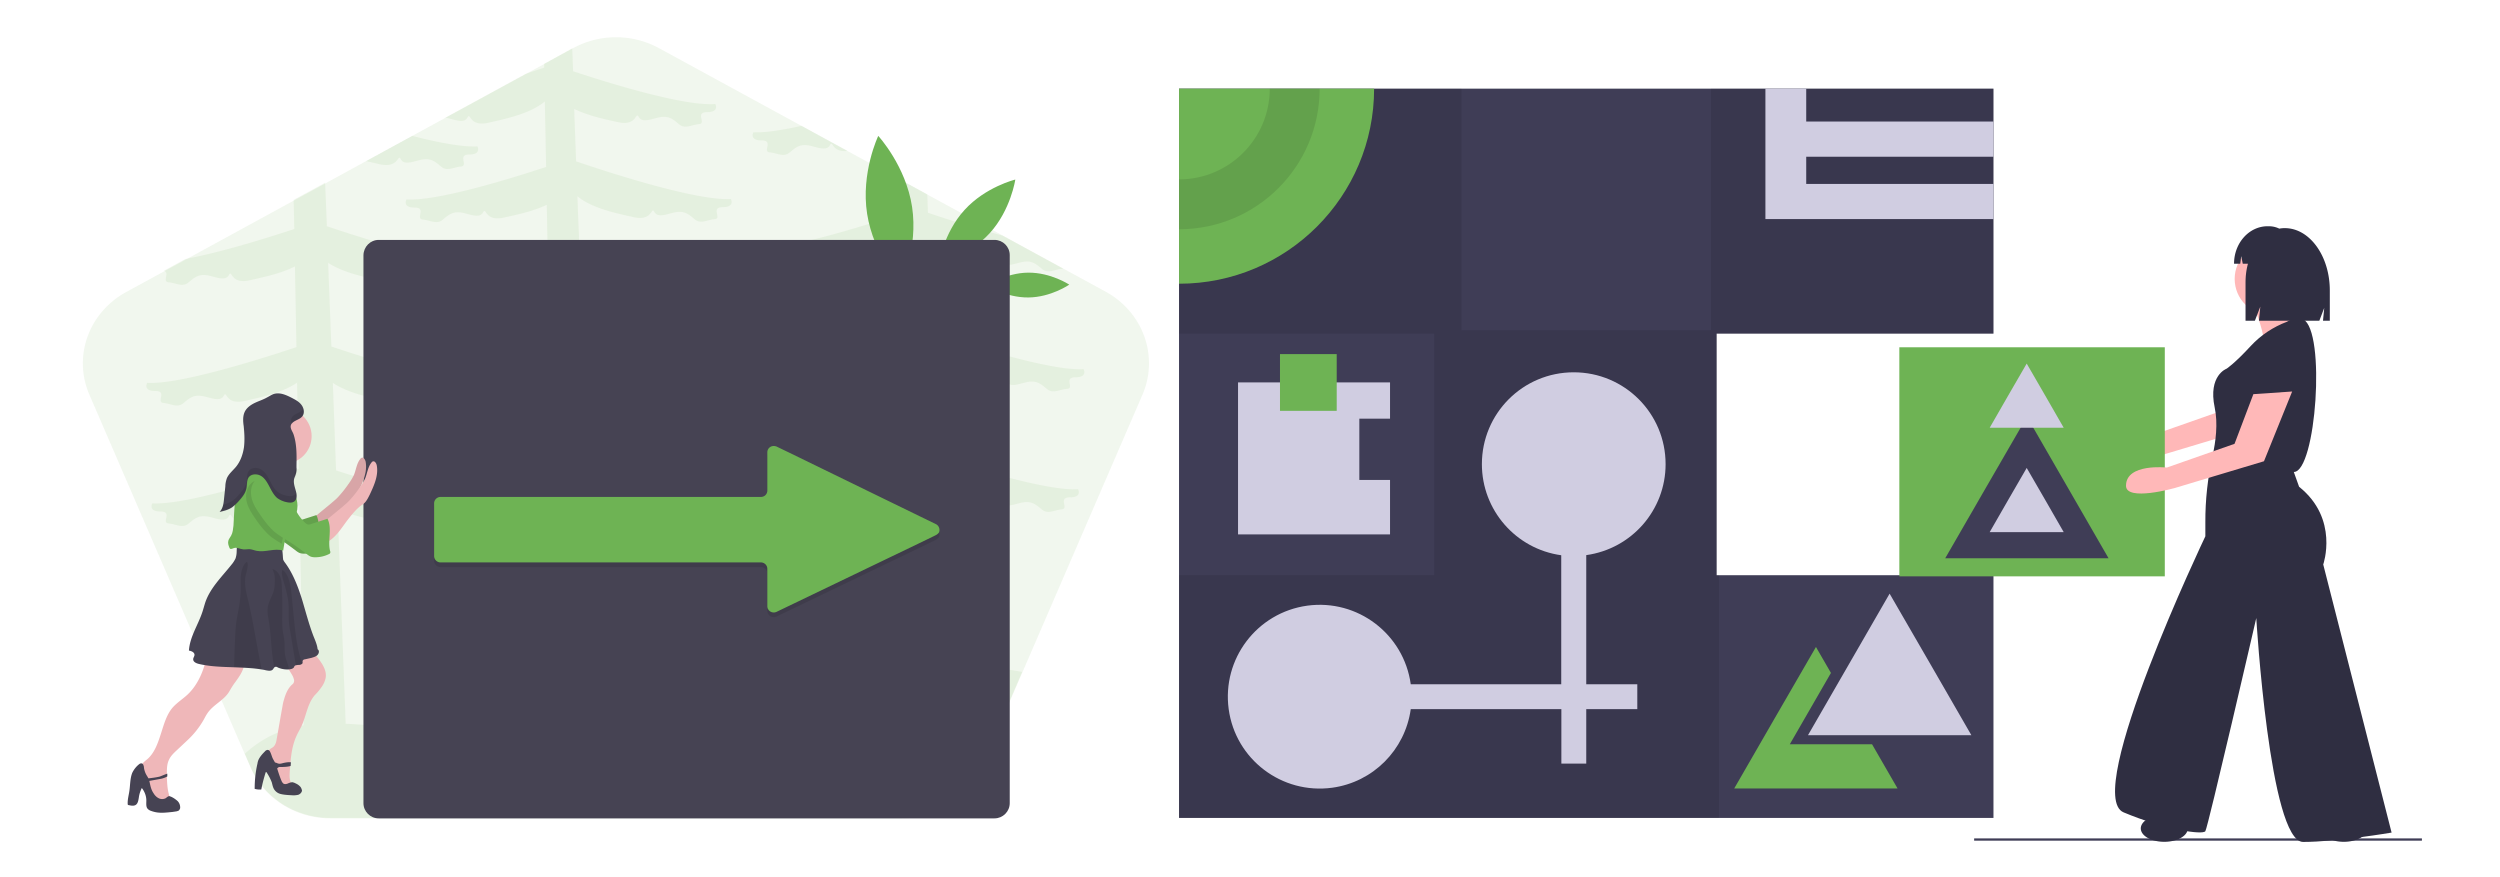
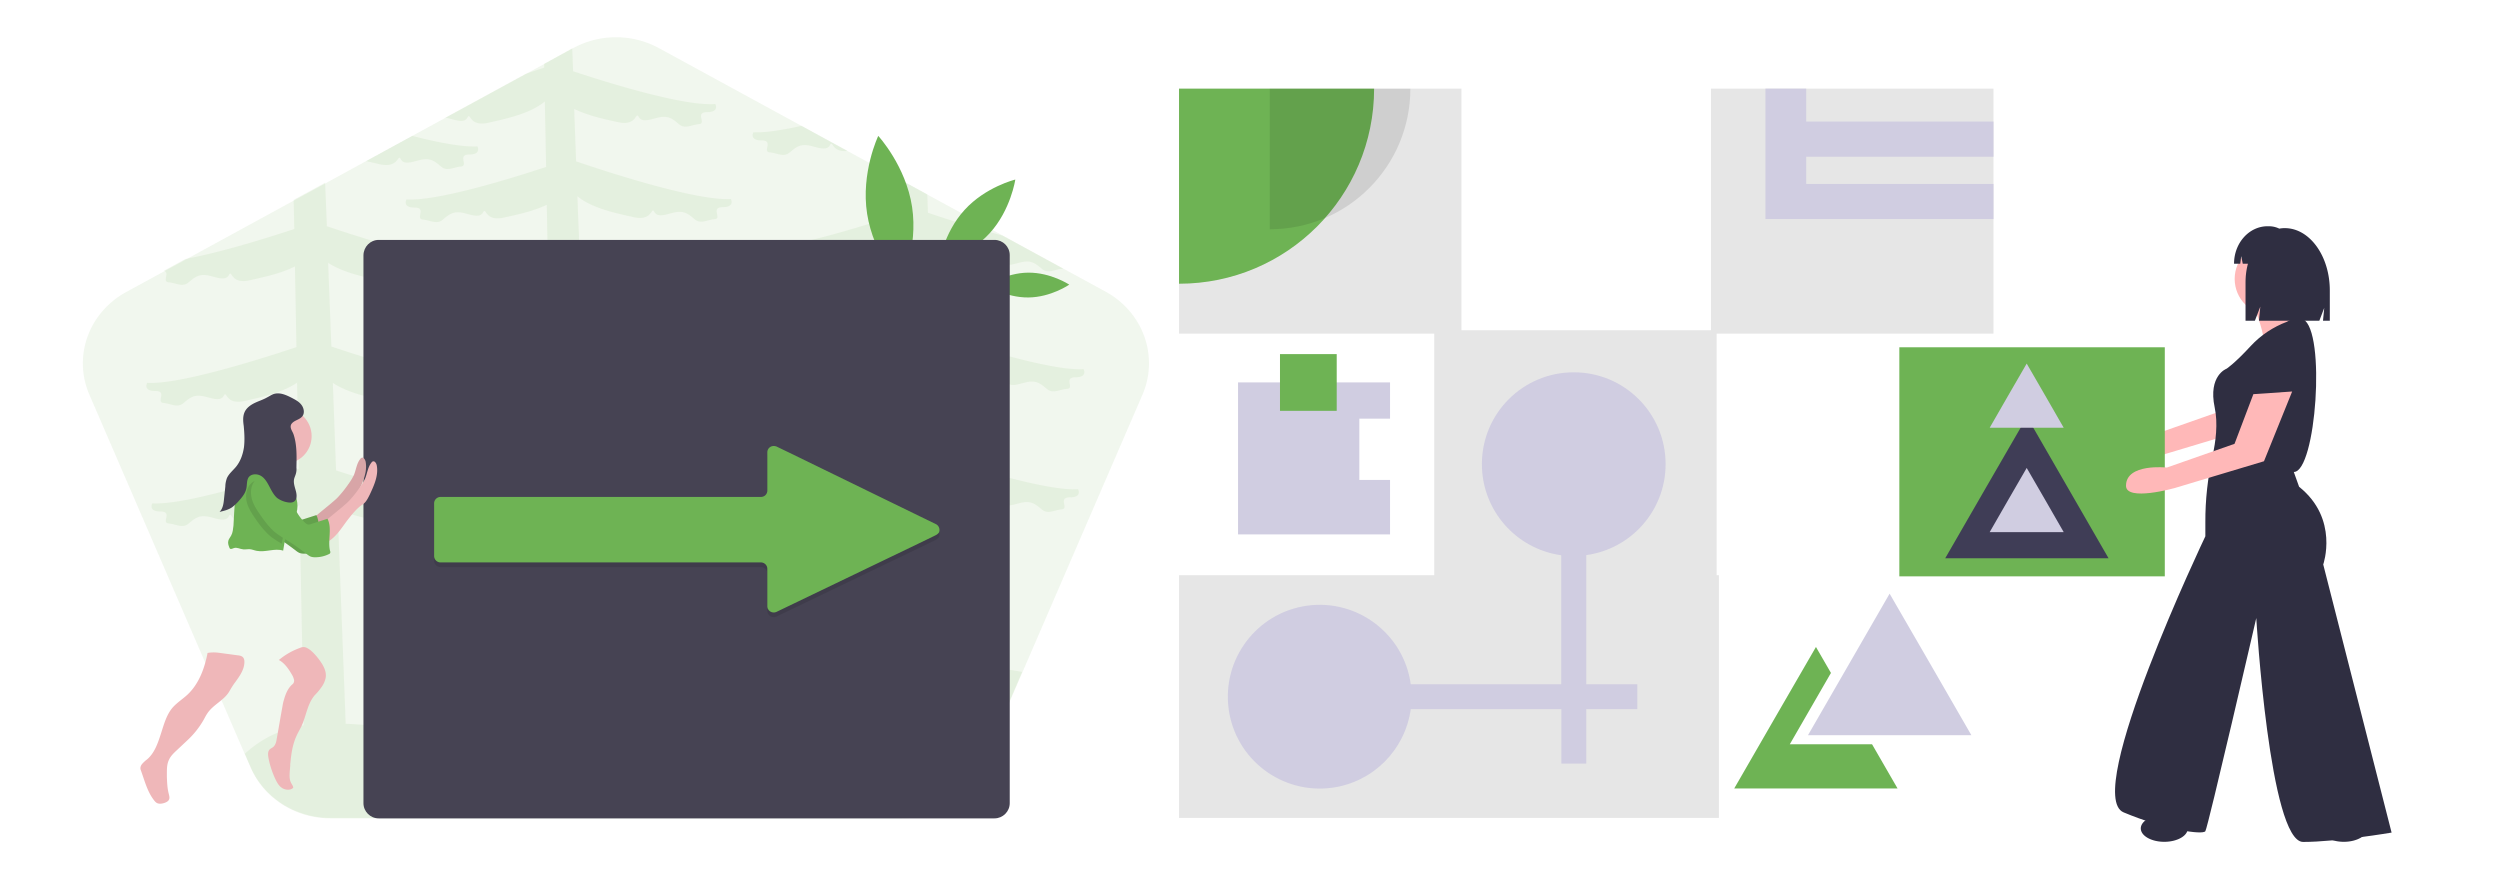
<svg xmlns="http://www.w3.org/2000/svg" width="889" height="312" viewBox="0 0 889 312" fill="none">
  <path opacity=".1" d="m406.274 140.331-42.72 98.781-14.62 33.789c-4.721 10.959-15.991 18.112-28.403 18.112H117.519c-12.489 0-23.683-7.153-28.404-18.112l-2.056-4.718-55.284-127.852c-5.863-13.622-.228-29.223 13.174-36.528l13.402-7.306 7.691-4.186 38.455-21.004 11.194-6.088 14.468-7.915 16.448-8.98 11.727-6.392 28.632-15.601 6.549-3.577 9.975-5.48.305-.152a31.97 31.97 0 0 1 30.535 0l50.791 27.702 16.296 8.903 16.753 9.133 11.575 6.316 26.88 14.612 21.474 11.72 15.077 8.218c13.326 7.306 18.961 22.983 13.098 36.605z" fill="#6EB354" />
  <path opacity=".1" d="M134.88 58.37a128.862 128.862 0 0 0-4.721-1.066l16.448-8.98c9.138 2.36 17.895 4.034 23.149 3.73 0 0 1.6 2.891-2.893 2.891-4.417 0-.152 3.957-2.894 4.262-2.741.228-4.949 1.902-7.158 0-2.208-1.903-3.655-2.892-6.396-2.512-2.742.38-6.549 2.36-7.844 0-1.294-2.435-.38 3.349-7.691 1.675zM267.912 47.031c4.036.228 10.28-.76 17.133-2.283l16.296 8.904c-5.787.685-5.102-4.186-6.244-1.979-1.295 2.36-5.102.38-7.843 0-2.742-.38-4.189.61-6.397 2.512-2.208 1.902-4.416.228-7.158 0-2.741-.229 1.599-4.262-2.893-4.262-4.493 0-2.894-2.892-2.894-2.892z" fill="#6EB354" />
  <path opacity=".1" d="M382.439 134.168c4.417 0 2.894-2.892 2.894-2.892-12.108.761-43.405-9.437-53.761-12.937l-1.142-29.756c5.635 3.729 14.087 5.25 18.123 6.24 7.31 1.75 6.397-4.11 7.691-1.75 1.295 2.359 5.102.38 7.843 0 2.742-.38 4.189.609 6.397 2.511 2.208 1.903 4.417.228 7.158 0 .152 0 .228 0 .381-.076l-21.474-11.72c-10.661-2.891-21.246-6.316-26.576-8.142l-.228-6.545-11.575-6.317.228 13.85c-12.564 4.11-39.445 12.482-50.486 11.797 0 0-1.599 2.892 2.894 2.892 4.492 0 .152 3.957 2.893 4.261 2.742.228 4.95 1.903 7.158 0 2.208-1.902 3.655-2.892 6.397-2.511 2.741.38 6.548 2.359 7.843 0 1.294-2.36.381 3.5 7.691 1.75 3.503-.837 10.356-2.13 15.839-4.87l.533 28.69c-10.966 3.653-41.196 13.394-53.076 12.709 0 0-1.599 2.892 2.894 2.892 4.417 0 .152 3.957 2.894 4.262 2.741.228 4.949 1.902 7.158 0 2.208-1.903 3.655-2.892 6.396-2.512 2.741.381 6.549 2.36 7.843 0 1.295-2.359.381 3.501 7.691 1.751 4.112-.99 12.793-2.588 18.428-6.469l.609 30.517c-11.726 3.881-40.511 13.013-52.085 12.328 0 0-1.599 2.892 2.894 2.892 4.492 0 .152 3.958 2.893 4.262 2.742.228 4.95 1.903 7.158 0s3.655-2.892 6.397-2.511c2.741.38 6.548 2.359 7.843 0 1.294-2.36.381 3.5 7.691 1.75 3.884-.913 11.803-2.435 17.438-5.784l1.294 67.427c-13.249 4.337-25.966 10.426-39.749 12.252-23.073 3.12-46.679-5.936-69.676-5.708l-1.828-48.781c5.255 2.435 11.575 3.653 14.849 4.414 7.311 1.75 6.397-4.11 7.691-1.75 1.295 2.359 5.102.38 7.844 0 2.741-.381 4.188.608 6.396 2.511 2.209 1.902 4.417.228 7.158 0 2.742-.228-1.599-4.262 2.894-4.262s2.893-2.892 2.893-2.892c-10.965.685-37.617-7.61-50.258-11.719l-1.142-31.126c5.635 3.805 14.316 5.403 18.352 6.393 7.31 1.75 6.396-4.11 7.691-1.751 1.295 2.359 5.102.381 7.843 0 2.742-.38 4.188.609 6.397 2.512 2.208 1.902 4.416.228 7.158 0 2.741-.229-1.599-4.262 2.893-4.262 4.493 0 2.894-2.892 2.894-2.892-12.108.685-43.405-9.437-53.761-12.937l-1.142-29.756c5.635 3.729 14.087 5.251 18.123 6.24 7.311 1.75 6.397-4.109 7.691-1.75 1.295 2.359 5.102.38 7.844 0 2.741-.381 4.188.609 6.396 2.511 2.208 1.903 4.417.228 7.158 0 2.741-.228-1.599-4.262 2.894-4.262 4.492 0 2.893-2.891 2.893-2.891-12.031.684-42.871-9.285-53.456-12.862l-1.142-29.603c5.482 4.566 15.23 6.316 19.722 7.382 7.311 1.75 6.397-4.11 7.691-1.75 1.295 2.358 5.102.38 7.844 0 2.741-.381 4.188.608 6.396 2.51 2.208 1.903 4.417.229 7.158 0 2.741-.228-1.599-4.261 2.894-4.261 4.416 0 2.893-2.892 2.893-2.892-12.716.761-46.374-10.426-55.055-13.394l-.685-18.645c5.33 2.588 11.879 3.881 15.305 4.642 7.311 1.75 6.397-4.11 7.691-1.75 1.295 2.36 5.102.38 7.844 0 2.741-.38 4.188.609 6.396 2.511 2.208 1.903 4.417.229 7.158 0 2.742-.228-1.599-4.261 2.894-4.261s2.893-2.892 2.893-2.892c-10.965.913-38.15-7.534-50.562-11.644l-.305-8.143-9.975 5.48v1.37c-1.599.532-3.884 1.293-6.549 2.206l-28.632 15.601c2.741.38 6.549 2.36 7.843 0 1.295-2.359.381 3.5 7.691 1.75 4.493-1.065 14.393-2.891 19.875-7.534l.457 23.288c-12.869 4.261-38.836 12.252-49.649 11.567 0 0-1.599 2.892 2.894 2.892 4.417 0 .152 3.957 2.894 4.262 2.741.228 4.949 1.902 7.158 0 2.208-1.903 3.655-2.892 6.396-2.512 2.741.38 6.549 2.36 7.843 0 1.295-2.359.381 3.501 7.691 1.75 3.351-.76 9.747-1.978 15.002-4.49l.533 27.778c-12.565 4.109-39.445 12.481-50.411 11.796 0 0-1.599 2.892 2.894 2.892 4.417 0 .152 3.957 2.894 4.261 2.741.229 4.949 1.903 7.158 0 2.208-1.902 3.655-2.892 6.396-2.511 2.741.38 6.549 2.359 7.843 0 1.295-2.359.381 3.501 7.691 1.75 3.503-.837 10.356-2.131 15.839-4.87l.533 28.69c-10.965 3.653-41.196 13.394-53.075 12.709 0 0-1.599 2.892 2.893 2.892 4.417 0 .153 3.957 2.894 4.262 2.741.228 4.95 1.902 7.158 0 2.208-1.903 3.655-2.892 6.396-2.512 2.742.381 6.549 2.36 7.844 0 1.294-2.359.38 3.501 7.691 1.751 4.112-.99 12.793-2.588 18.428-6.469l.609 30.593c-11.727 3.881-40.511 13.014-52.086 12.329 0 0-1.599 2.892 2.894 2.892 4.417 0 .152 3.957 2.894 4.261 2.741.229 4.949 1.903 7.158 0 2.208-1.902 3.655-2.892 6.396-2.511 2.741.38 6.549 2.359 7.843 0 1.295-2.359.381 3.501 7.691 1.75 3.884-.913 11.803-2.435 17.438-5.784l.99 51.674-.38.076c-9.291 2.131-17.972 6.545-27.338 8.371-15.306 2.968-31.678-.913-47.212-1.522l-2.894-76.406c5.255 2.435 11.575 3.653 14.849 4.414 7.311 1.75 6.397-4.11 7.691-1.751 1.295 2.359 5.102.381 7.844 0 2.741-.38 4.188.609 6.396 2.512 2.208 1.902 4.417.228 7.158 0 2.742-.229-1.599-4.262 2.894-4.262s2.893-2.892 2.893-2.892c-10.965.685-37.617-7.61-50.258-11.72l-1.142-31.125c5.635 3.805 14.316 5.403 18.352 6.392 7.31 1.75 6.396-4.109 7.691-1.75 1.294 2.359 5.102.38 7.843 0 2.742-.381 4.188.609 6.397 2.511 2.208 1.903 4.416.228 7.158 0 2.741-.228-1.599-4.262 2.893-4.262 4.493 0 2.894-2.891 2.894-2.891-12.108.684-43.405-9.437-53.761-12.938l-1.142-29.756c5.635 3.73 14.087 5.251 18.123 6.24 7.311 1.751 6.397-4.109 7.691-1.75 1.295 2.36 5.102.38 7.844 0 2.741-.38 4.188.61 6.396 2.512 2.208 1.902 4.417.228 7.158 0 2.741-.229-1.599-4.262 2.894-4.262 4.492 0 2.893-2.892 2.893-2.892-12.031.685-42.947-9.284-53.456-12.861l-.609-15.449-11.194 6.088.228 10.35c-9.137 3.044-25.966 8.295-38.683 10.654l-7.691 4.186c2.284.761-.761 3.881 1.675 4.11 2.742.228 4.95 1.902 7.158 0 2.209-1.903 3.655-2.892 6.397-2.512 2.741.38 6.549 2.359 7.843 0 1.294-2.359.38 3.501 7.691 1.75 3.503-.837 10.356-2.13 15.839-4.87l.533 28.691c-10.966 3.652-41.196 13.393-53.076 12.709 0 0-1.599 2.891 2.894 2.891 4.417 0 .152 3.958 2.894 4.262 2.741.228 4.95 1.903 7.158 0 2.208-1.902 3.655-2.892 6.396-2.511 2.741.38 6.549 2.359 7.843 0 1.295-2.359.381 3.5 7.691 1.75 4.112-.989 12.793-2.587 18.428-6.469l.61 30.593c-11.727 3.882-40.511 13.014-52.086 12.329 0 0-1.6 2.892 2.894 2.892 4.492 0 .152 3.957 2.893 4.262 2.742.228 4.95 1.902 7.158 0 2.209-1.903 3.655-2.892 6.397-2.512 2.741.381 6.549 2.359 7.843 0 1.294-2.359.38 3.501 7.691 1.751 3.884-.914 11.803-2.436 17.438-5.784L108 257.91c-3.96.685-7.767 1.902-11.422 3.576a41.495 41.495 0 0 0-9.519 6.545l2.056 4.719c4.721 10.958 15.991 18.112 28.404 18.112h202.935c12.489 0 23.683-7.154 28.404-18.112l14.62-33.79c-9.061-1.826-18.428-2.054-27.565-.608l-2.285-62.404c5.254 2.435 11.575 3.653 14.849 4.414 7.31 1.75 6.397-4.11 7.691-1.751 1.295 2.36 5.102.381 7.843 0 2.742-.38 4.189.609 6.397 2.512 2.208 1.902 4.416.228 7.158 0 2.741-.228-1.599-4.262 2.893-4.262 4.493 0 2.894-2.892 2.894-2.892-10.965.685-37.617-7.61-50.258-11.719l-1.142-31.126c5.635 3.805 14.24 5.403 18.352 6.392 7.31 1.751 6.396-4.109 7.691-1.75 1.294 2.359 5.102.381 7.843 0 2.741-.38 4.188.609 6.396 2.511 2.209 1.903 4.417.229 7.158 0 2.894-.076-1.37-4.109 3.046-4.109z" fill="#6EB354" />
  <path d="M324.338 73.59c2.208 14.612-3.96 27.701-3.96 27.701s-9.747-10.654-12.031-25.266c-2.285-14.611 3.96-27.7 3.96-27.7s9.823 10.653 12.031 25.265zM365.611 96.954c8.071-.076 14.62 4.262 14.62 4.262s-6.473 4.49-14.544 4.566c-8.072.076-14.621-4.262-14.621-4.262s6.549-4.49 14.545-4.566zM342.994 74.656c-7.538 8.22-9.061 19.026-9.061 19.026s10.584-2.588 18.047-10.807c7.462-8.219 9.062-19.025 9.062-19.025s-10.585 2.587-18.048 10.806z" fill="#6EB354" />
  <path d="M134.652 85.31h219.003c2.97 0 5.407 2.436 5.407 5.404V285.61c0 2.968-2.437 5.403-5.407 5.403H134.652c-2.97 0-5.407-2.435-5.407-5.403V90.714c.077-2.968 2.437-5.403 5.407-5.403z" fill="#464353" />
  <path d="m332.714 192.005-5.787 2.816-46.679 22.45-4.112 1.979c-1.142.532-2.513.076-3.046-1.066l-.076-.076c-.076-.304-.152-.533-.152-.837v-13.318c0-1.294-1.066-2.283-2.285-2.283H156.659a2.29 2.29 0 0 1-2.285-2.283v-18.721c0-1.294 1.067-2.283 2.285-2.283h113.918c1.295 0 2.285-.99 2.285-2.283v-13.546c0-1.294.99-2.283 2.284-2.283.305 0 .609.076.914.152l.152.076 4.112 1.978 46.679 22.755 5.787 2.816c1.143.532 1.6 1.978 1.067 3.044-.305.304-.686.685-1.143.913z" fill="#000" opacity=".1" />
  <path d="m332.714 190.331-5.787 2.816-46.679 22.45-4.112 1.979c-1.142.532-2.513.076-3.046-1.066l-.076-.076c-.076-.304-.152-.533-.152-.837v-13.318c0-1.294-1.066-2.283-2.285-2.283H156.659a2.29 2.29 0 0 1-2.285-2.283v-18.721c0-1.294 1.067-2.283 2.285-2.283h113.918c1.295 0 2.285-.989 2.285-2.283V160.88c0-1.294.99-2.283 2.284-2.283.305 0 .609.076.914.152l.152.076 4.112 1.979 46.679 22.754 5.787 2.816c1.143.533 1.6 1.979 1.067 3.044-.305.38-.686.685-1.143.913z" fill="#6EB354" />
  <path d="M86.907 235.231c.076 2.74-1.675 5.175-3.275 7.382-.761.989-1.446 2.131-2.056 3.196-1.827 3.197-5.71 4.719-7.767 7.763-.533.761-.913 1.522-1.37 2.359a30.687 30.687 0 0 1-5.711 7.23l-3.808 3.576c-1.066.99-2.208 2.055-2.817 3.425-.762 1.522-.762 3.272-.762 5.023v.989c.076 2.055.152 4.186.685 6.164.153.685.381 1.37.077 1.979-.229.609-.99.989-1.676 1.218-.761.228-1.523.38-2.284.152-.762-.229-1.218-.913-1.675-1.522-2.209-3.044-3.123-6.849-4.417-10.35-.305-.761 0-1.598.533-2.207a11.426 11.426 0 0 1 1.751-1.598c2.666-2.283 3.808-5.784 4.874-9.056 1.066-3.273 1.98-6.85 4.264-9.437 1.523-1.674 3.427-2.892 5.102-4.414 4.112-3.805 6.168-9.36 7.234-14.916 1.295-.228 2.59-.228 3.884-.076l6.777.913c.762.076 1.523.228 1.98.761.305.381.457.913.457 1.446zM115.843 240.786c-.152.99-.533 1.979-1.066 2.892a21.005 21.005 0 0 1-2.817 3.501c-2.589 2.968-3.046 7.23-4.645 10.806-.533 1.142-1.219 2.283-1.752 3.425-1.447 3.044-1.98 6.393-2.284 9.741-.076.457-.076.837-.076 1.294-.077.532-.077 1.065-.153 1.598-.076 1.446-.228 2.892.381 4.185.305.685.838 1.218.838 1.903-.99.989-2.742.837-3.96.076s-1.904-2.131-2.513-3.424c-1.066-2.36-1.904-4.871-2.36-7.458-.153-.99-.229-2.131.456-2.816.381-.381.838-.533 1.219-.837.837-.685 1.142-1.827 1.294-2.968.686-3.729 1.295-7.458 1.98-11.187.152-.914.305-1.827.609-2.74.533-1.979 1.447-4.186 3.046-5.479.457-.381.609-.99.533-1.522-.152-.533-.304-1.066-.609-1.598-1.218-2.131-2.665-4.338-4.797-5.48a24.428 24.428 0 0 1 7.615-4.338c.456-.228.99-.304 1.599-.228.304.076.533.152.837.304 1.523.838 2.666 2.131 3.732 3.425 1.599 2.055 3.198 4.414 2.893 6.925z" fill="#EFB7B9" />
-   <path d="M63.148 284.85c-.685-.609-1.446-1.142-2.284-1.522-.228-.076-.38-.152-.61-.228-.532 0-.913.456-1.37.761-.761.38-1.675.38-2.437 0-.761-.381-1.37-.99-1.827-1.751-.99-1.446-1.142-2.816-1.523-4.414l4.188-.761a7.756 7.756 0 0 0 2.208-.837v-.989c-.761.228-2.436.989-2.817 1.065-1.295.305-2.59.457-3.884.609l-.685-1.141c-.457-.761-.761-1.675-.914-2.588 0-.38-.076-.685-.228-1.065-.153-.381-.533-.609-.914-.533-.152.076-.229.076-.38.152-1.143.837-2.057 1.979-2.666 3.273-.762 1.978-.685 4.185-.99 6.316-.228 1.598-.685 3.12-.61 4.718 0 .153.077.381.306.381h.076c.913.228 1.903.38 2.589-.152.685-.533.837-1.598.99-2.512.152-1.217.533-2.359 1.066-3.424 1.066 1.37 1.675 3.044 1.599 4.718 0 .913-.152 2.055.533 2.74.304.304.685.532 1.142.685.838.304 1.752.532 2.665.608 1.675.153 3.35-.076 4.95-.228a69.977 69.977 0 0 0 1.523-.228c.228-.076.533-.152.761-.305a1.81 1.81 0 0 0 .457-.837 3.217 3.217 0 0 0-.913-2.511zM106.553 279.522a4.318 4.318 0 0 0-1.371-.913 3.745 3.745 0 0 0-1.294-.456 5.063 5.063 0 0 0-1.523.456c-.533.228-1.066.305-1.523.076-.381-.304-.609-.685-.761-1.065-.61-1.446-1.067-2.892-1.523-4.338.152-.228.304-.304.533-.457.152-.076.304-.076.533-.076.685 0 2.665 0 3.731-.38 0-.457.076-.837.076-1.294-.838-.152-2.208.152-2.589.228-.609.153-1.218.381-1.828.229-.456-.076-.837-.381-1.218-.381-.228-.38-.38-.685-.61-1.065-.532-.914-.684-1.979-1.218-2.892a.936.936 0 0 0-.837-.533c-.38.076-.685.228-.914.533-.838.837-1.675 1.75-2.208 2.816-.229.456-.38.989-.457 1.522-.685 2.968-.99 5.936-.99 8.98.761.228 1.6.304 2.36.228.381-2.055.914-4.033 1.523-6.012 0-.076.077-.152.153-.152.152-.076.228.076.304.228.686 1.065 1.295 2.207 1.752 3.425.228.837.38 1.826.914 2.587a3.784 3.784 0 0 0 2.208 1.522c.914.228 1.751.305 2.665.381l1.371.076c.761.076 1.447 0 2.208-.152.685-.229 1.295-.838 1.371-1.522-.152-.685-.381-1.218-.838-1.599zM112.874 232.948c-.534.533-1.371.761-2.133.989l-2.36.533a.909.909 0 0 0-.686.381c-.152.228-.076.532-.076.837 0 .076-.076.228-.152.304-.305.305-.762.457-1.218.457-.381 0-.762.076-1.143.152-.152.076-.304.152-.38.304-.153.153-.153.381-.305.533a1.815 1.815 0 0 1-.838.457c-.304.076-.685.152-.99.152a8.253 8.253 0 0 1-3.807-.685c-.305-.228-.61-.304-.914-.228a.78.78 0 0 0-.457.38c-.152.152-.228.381-.38.533-.61.685-1.676.457-2.513.304-.533-.152-1.066-.228-1.6-.304-3.198-.533-6.472-.609-9.746-.761-4.265-.152-8.453-.228-12.565-1.218-.914-.228-1.98-.761-1.904-1.674 0-.533.457-.989.457-1.522 0-.913-1.066-1.37-1.98-1.522.305-4.871 3.275-9.132 4.798-13.774.38-1.142.685-2.36 1.066-3.501 1.827-5.175 5.94-9.056 9.366-13.394.533-.609.914-1.294 1.295-1.979.304-.837.456-1.75.456-2.739l.153-3.197c5.026-.228 9.9-.152 14.849.914.533 0 .99.456 1.066.989.228 1.141.304 2.359.381 3.577 0 .228.076.532.076.761.152.304.304.608.533.913 2.817 3.729 4.569 8.219 6.016 12.709 1.37 4.49 2.512 9.056 4.188 13.47.609 1.522 1.37 3.196 1.523 4.794.685.381.533 1.446-.076 2.055z" fill="#464353" />
-   <path opacity=".1" d="M92.999 237.895c-3.198-.533-6.473-.609-9.747-.761.076-3.044.152-6.012.304-9.056.076-1.979.153-4.034.381-6.013.305-2.815 1.066-5.631 1.37-8.447.23-1.598.305-3.272.305-4.87 0-1.675-.152-3.349.153-4.947.228-1.37.837-3.272 2.056-4.033.837 1.141-.457 4.337-.61 5.707-.304 2.816.457 5.708 1.143 8.448a216.447 216.447 0 0 1 2.056 10.121 885.79 885.79 0 0 0 2.589 13.851zM102.746 237.97a8.255 8.255 0 0 1-3.808-.685c-.304-.228-.609-.304-.913-.228a.78.78 0 0 0-.457.38c-1.143-5.251-1.066-10.73-1.904-16.133-.305-1.903-.762-3.805-.38-5.708.38-2.055 1.674-3.805 2.131-5.784.305-1.293.305-2.663.305-4.033 0-1.37-.38-2.283-.838-3.425 1.142.229 2.132 1.37 2.59 2.36.609 1.293.685 2.663.761 4.033.152 3.349.228 6.697.152 10.046-.076 1.598 0 3.12.076 4.718.153 1.522.533 3.044.686 4.566.152 1.826-.077 3.729.38 5.555.305 1.446 1.066 2.892 1.219 4.338zM107.543 235.916c-.304.304-.761.456-1.218.456-.381 0-.762.076-1.142.153-.686-4.034-1.295-7.991-1.98-12.025-.305-1.445-.457-2.968-.533-4.49-.077-1.75.076-3.5-.077-5.175-.152-2.13-.685-4.185-1.218-6.24-.305-1.217-1.675-4.87-.914-5.936 1.219.761 1.98 2.435 2.361 3.805.457 1.522.685 3.12.838 4.719l.913 9.284c.533 5.099 1.066 10.35 2.818 15.144.076.153.076.229.152.305z" fill="#000" />
  <path d="M117.671 179.068c.837-.761 1.751-1.446 2.513-2.283a37.899 37.899 0 0 0 3.122-3.805c.99-1.37 1.98-2.74 2.665-4.338.685-1.827.914-3.881 2.132-5.404.152-.228.305-.38.533-.456.686-.228 1.219.685 1.371 1.37.685 3.576-.914 7.077-2.437 10.35-.533 1.065-1.066 2.207-1.904 3.044-.456.38-.989.761-1.523 1.141-.761.609-1.446 1.294-2.132 2.055a53.551 53.551 0 0 0-3.122 3.881c-1.218 1.674-2.36 3.349-3.807 4.795-1.447 1.445-3.275 2.663-5.331 2.891.61-.076.381-3.5.305-3.957-.076-.609-.533-1.37-.533-1.979 0-.761.305-.837.914-1.369l7.234-5.936z" fill="#EFB7B9" />
  <path opacity=".1" d="M117.671 179.068c.837-.761 1.751-1.446 2.513-2.283a37.899 37.899 0 0 0 3.122-3.805c.99-1.37 1.98-2.74 2.665-4.338.685-1.827.914-3.881 2.132-5.404.152-.228.305-.38.533-.456.686-.228 1.219.685 1.371 1.37.685 3.576-.914 7.077-2.437 10.35-.533 1.065-1.066 2.207-1.904 3.044-.456.38-.989.761-1.523 1.141-.761.609-1.446 1.294-2.132 2.055a53.551 53.551 0 0 0-3.122 3.881c-1.218 1.674-2.36 3.349-3.807 4.795-1.447 1.445-3.275 2.663-5.331 2.891.61-.076.381-3.5.305-3.957-.076-.609-.533-1.37-.533-1.979 0-.761.305-.837.914-1.369l7.234-5.936z" fill="#000" />
  <path d="M93.303 157.531s-1.98 9.817-4.264 11.492c-2.285 1.674 12.488 3.576 12.488 3.576s.305-7.914 4.265-11.491c3.959-3.577-12.489-3.577-12.489-3.577z" fill="#EFB7B9" />
  <path d="M89.344 168.109c-.99.152-1.904.609-2.513 1.37-1.523 1.674-1.828 4.185-1.295 6.392.533 2.207 1.828 4.186 3.122 6.012 1.675 2.436 3.503 4.871 5.864 6.621a70.292 70.292 0 0 0 3.96 2.588c2.284 1.37 4.416 2.968 6.548 4.566.457.38.99.761 1.523.989.457.152.99.229 1.523.229 1.752 0 3.427-.381 4.95-1.142.152-.076.304-.152.381-.304.152-.229.152-.533 0-.838-.914-3.729.837-7.99-.914-11.415l-5.94 1.903c-.304.152-.609.152-.914.152a2.078 2.078 0 0 1-.99-.533c-2.056-1.826-3.426-4.338-4.568-6.773-1.143-2.435-2.361-5.023-4.265-7.077-1.904-1.979-3.655-3.044-6.472-2.74z" fill="#6EB354" />
  <path opacity=".1" d="M89.344 168.109c-.99.152-1.904.609-2.513 1.37-1.523 1.674-1.828 4.185-1.295 6.392.533 2.207 1.828 4.186 3.122 6.012 1.675 2.436 3.503 4.871 5.864 6.621a70.292 70.292 0 0 0 3.96 2.588c2.284 1.37 4.416 2.968 6.548 4.566.457.38.99.761 1.523.989.457.152.99.229 1.523.229 1.752 0 3.427-.381 4.95-1.142.152-.076.304-.152.381-.304.152-.229.152-.533 0-.838-.914-3.729.837-7.99-.914-11.415l-5.94 1.903c-.304.152-.609.152-.914.152a2.078 2.078 0 0 1-.99-.533c-2.056-1.826-3.426-4.338-4.568-6.773-1.143-2.435-2.361-5.023-4.265-7.077-1.904-1.979-3.655-3.044-6.472-2.74z" fill="#000" />
  <path d="M100.994 164.913c5.426 0 9.823-4.396 9.823-9.818 0-5.421-4.397-9.817-9.823-9.817-5.425 0-9.823 4.396-9.823 9.817 0 5.422 4.398 9.818 9.823 9.818z" fill="#EFB7B9" />
  <path d="M104.954 183.482c-.609 1.065-1.447 1.978-2.056 3.044-.685 1.217-.99 2.511-1.218 3.881-.153.913-.381 1.826-.533 2.664l-.457 2.739c-2.97-.989-6.244.685-9.367.076-.913-.152-1.827-.608-2.74-.608-.686 0-1.371.152-2.057.076-1.142-.076-2.284-.838-3.35-.457-.457.152-1.067.533-1.447.152-.076-.076-.153-.228-.153-.304-.304-.761-.609-1.598-.38-2.435.152-.685.685-1.218.99-1.827.609-1.065.685-2.359.837-3.577.229-3.196.229-6.392.686-9.512.456-3.121 1.599-6.241 3.73-8.6 1.067-1.142 2.362-2.131 3.96-2.283 5.712-.457 10.281 2.664 12.794 7.686 1.523 2.816 2.284 6.393.761 9.285z" fill="#6EB354" />
  <path d="M121.631 180.362c.837-.761 1.751-1.446 2.512-2.283a37.672 37.672 0 0 0 3.123-3.806c.989-1.369 1.979-2.739 2.665-4.337.685-1.827.914-3.882 2.132-5.404.152-.228.305-.38.533-.456.685-.229 1.218.685 1.371 1.37.685 3.576-.914 7.077-2.437 10.349-.533 1.066-1.066 2.207-1.904 3.045-.457.38-.99.761-1.523 1.141-.761.609-1.447 1.294-2.132 2.055a53.335 53.335 0 0 0-3.122 3.881c-1.218 1.674-2.361 3.349-3.807 4.794-1.447 1.446-3.275 2.664-5.331 2.892.609-.076.381-3.5.305-3.957-.076-.609-.533-1.37-.533-1.979 0-.761.304-.837.913-1.369l7.235-5.936z" fill="#EFB7B9" />
  <path opacity=".1" d="M103.964 183.786c-.609 1.066-1.447 1.979-2.056 3.044-.685 1.218-.99 2.512-1.218 3.882-.153.913-.381 1.826-.533 2.663-1.143-.685-2.285-1.446-3.427-2.207-2.36-1.826-4.188-4.185-5.864-6.621-1.294-1.902-2.588-3.805-3.121-6.012-.534-2.207-.229-4.718 1.294-6.392.685-.761 1.523-1.218 2.513-1.37 2.741-.304 4.493.761 6.396 2.816 1.904 2.054 3.046 4.566 4.265 7.077.609.99 1.142 2.055 1.751 3.12z" fill="#000" />
  <path d="M93.303 169.403c-.99.152-1.903.609-2.513 1.37-1.523 1.674-1.827 4.185-1.294 6.392.533 2.207 1.828 4.186 3.122 6.012 1.675 2.436 3.503 4.871 5.863 6.621a70.774 70.774 0 0 0 3.96 2.588c2.285 1.37 4.417 2.968 6.549 4.566.457.38.99.761 1.523.989.457.152.99.228 1.523.228 1.751 0 3.427-.38 4.95-1.141.152-.076.304-.152.38-.304.153-.229.153-.533 0-.838-.914-3.729.838-7.99-.914-11.415-1.903.609-4.035 1.294-5.939 1.903-.305.152-.609.152-.914.152a2.082 2.082 0 0 1-.99-.533c-2.056-1.826-3.426-4.338-4.569-6.773-1.142-2.435-2.36-5.023-4.264-7.077-1.904-1.979-3.731-3.044-6.473-2.74z" fill="#6EB354" />
  <path d="M107.391 148.17c.99-1.065.761-2.816-.076-4.033-.838-1.218-2.133-1.903-3.427-2.588-2.056-1.065-4.34-2.131-6.549-1.446-.837.305-1.599.837-2.36 1.218-1.447.837-3.046 1.294-4.57 2.055-1.522.761-2.893 1.826-3.502 3.348-.61 1.522-.457 3.196-.229 4.795.229 2.511.381 5.022.076 7.534-.38 2.511-1.218 4.946-2.817 6.925-1.142 1.37-2.589 2.511-3.274 4.109-.305.914-.533 1.903-.533 2.892l-.457 4.338c-.153 1.674-.381 3.501-1.6 4.718 1.6-.38 3.199-.761 4.493-1.674.762-.609 1.523-1.294 2.132-1.978 1.219-1.37 2.513-2.816 2.894-4.643.305-1.37.076-2.892.838-4.033.99-1.294 3.046-1.294 4.416-.457 1.371.837 2.209 2.359 2.97 3.805.762 1.446 1.523 2.968 2.742 4.034a8.802 8.802 0 0 0 3.579 1.522c.837.152 1.903.228 2.589-.381.913-.761.837-2.207.533-3.424-.381-1.522-1.066-3.197-.61-4.719.153-.532.381-.989.533-1.522.229-.761.305-1.522.229-2.283.076-3.881.228-7.99-.99-11.719-.381-1.218-1.447-2.283-.914-3.577.838-1.522 2.818-1.598 3.884-2.816z" fill="#464353" />
  <g opacity=".1" fill="#000">
-     <path d="M86.83 154.791a32.99 32.99 0 0 0-.228-5.479c0-.381-.076-.685-.076-1.066-.076 1.142-.076 2.283.076 3.349l.229 3.196zM104.802 175.948c-.686.532-1.676.532-2.589.38-1.295-.228-2.513-.685-3.58-1.522-1.294-1.065-1.98-2.587-2.74-4.033-.762-1.446-1.6-2.968-2.97-3.805-1.371-.837-3.427-.837-4.417.456-.838 1.142-.61 2.664-.838 4.034-.38 1.826-1.675 3.272-2.893 4.642a10.47 10.47 0 0 1-2.133 1.979 11.95 11.95 0 0 1-3.198 1.369c-.152.99-.609 1.903-1.294 2.664 1.599-.381 3.198-.761 4.492-1.674.762-.609 1.523-1.294 2.133-1.979 1.218-1.37 2.513-2.816 2.893-4.642.305-1.37.076-2.892.838-4.034.99-1.293 3.046-1.293 4.417-.456 1.37.837 2.208 2.359 2.97 3.805.76 1.446 1.522 2.968 2.74 3.957a8.802 8.802 0 0 0 3.58 1.522c.837.153 1.903.229 2.589-.38.914-.685.837-2.055.609-3.196-.152.38-.305.684-.609.913zM107.391 145.887c-1.066 1.218-3.046 1.218-3.731 2.816-.305.685-.153 1.37.152 1.978.761-1.293 2.589-1.445 3.503-2.511.685-.837.761-1.979.457-2.968-.077.228-.153.457-.381.685zM105.563 164.076c0 .761-.076 1.522-.228 2.283-.153.533-.457.989-.533 1.522a6.12 6.12 0 0 0 0 2.359v-.076c.152-.533.38-.989.533-1.522.228-.761.304-1.522.228-2.283 0-1.522.076-3.12.076-4.718 0 .837 0 1.598-.076 2.435z" />
-   </g>
-   <path d="M861.234 298.134h-159.23v.809h159.23v-.809zM610.438 204.546v-85.905h98.44V31.523H419.264v259.333h289.614v-86.31h-98.44z" fill="#3F3D56" />
+     </g>
  <path opacity=".1" d="M708.878 118.641V31.523H608.416v85.905h-88.735V31.523H419.264v87.118h90.757v85.905h-90.757v86.31h191.983v-86.31h-.809v-85.905h98.44z" fill="#000" />
  <path d="M488.635 31.523c0 38.325-31.047 69.371-69.371 69.371v-69.37h69.371z" fill="#6EB354" />
-   <path opacity=".1" d="M451.523 31.523c0 17.837-14.467 32.26-32.259 32.26V81.53c27.631 0 50.006-22.375 50.006-50.007h-17.747z" fill="#000" />
+   <path opacity=".1" d="M451.523 31.523V81.53c27.631 0 50.006-22.375 50.006-50.007h-17.747z" fill="#000" />
  <path d="M708.878 55.74V43.205h-66.585V31.523h-14.512V77.89h81.097V65.4h-66.585v-9.66h66.585zM592.287 165.053c0-18.061-14.602-32.663-32.664-32.663s-32.664 14.602-32.664 32.663c0 16.31 12.041 30.148 28.216 32.394v45.873h-53.511c-2.471-17.882-18.915-30.372-36.797-27.946-17.882 2.471-30.372 18.915-27.946 36.797 2.426 17.882 18.915 30.373 36.797 27.946 14.512-1.977 25.924-13.389 27.946-27.946h53.556v19.365h8.851v-19.365h18.151v-8.851h-18.151v-45.918c16.175-2.246 28.216-16.039 28.216-32.349zM671.946 211.105l14.557 25.161 14.513 25.16h-58.094l14.512-25.16 14.512-25.161z" fill="#D0CDE1" />
  <path d="M665.521 264.661h-29.069l14.512-25.16.135-.18-5.346-9.256-14.558 25.161-14.512 25.16h58.094l-9.076-15.725h-.18z" fill="#6EB354" />
  <path d="M483.378 170.669v-21.791h10.918v-12.895h-54.05v54.05h54.05v-19.364h-10.918z" fill="#D0CDE1" />
  <path d="M475.336 125.92h-20.174v20.173h20.174V125.92z" fill="#6EB354" />
  <path d="m797.209 128.256-6.694 17.657-24.037 8.447s-14.512-1.617-14.512 6.47c0 5.706 17.342.809 17.342.809l31.72-9.525 10.02-24.802-13.839.944z" fill="#FFB8B8" />
  <path d="M769.802 123.493h-94.396v81.457h94.396v-81.457z" fill="#6EB354" />
  <path d="m720.785 148.204 14.512 25.161 14.512 25.16h-58.094l14.512-25.16 14.558-25.161z" fill="#3F3D56" />
  <path d="m720.695 166.401 6.604 11.412 6.56 11.412H707.53l6.56-11.412 6.605-11.412zM720.695 129.289l6.604 11.412 6.56 11.412H707.53l6.56-11.412 6.605-11.412z" fill="#D0CDE1" />
  <path d="M811.317 116.799s-6.694-.944-10.019 11.457c-3.325 12.4-4.268 13.344-4.268 13.344s19.544 2.875 20.038 1.887c.494-.989 4.268-23.813-5.751-26.688z" fill="#2F2E41" />
  <path d="M807.498 112.036c7.097 0 12.85-5.753 12.85-12.85 0-7.096-5.753-12.85-12.85-12.85-7.097 0-12.85 5.754-12.85 12.85 0 7.097 5.753 12.85 12.85 12.85z" fill="#FFB8B8" />
  <path d="M801.792 109.655s4.268 10.963 2.876 12.401c-1.438 1.438 17.657 3.325 17.657 3.325s1.438-7.144-4.268-11.457c0 0-2.382-7.144-1.887-8.582.404-1.393-14.378 4.313-14.378 4.313z" fill="#FFB8B8" />
  <path d="M813.249 114.417c-4.897 1.843-9.3 4.763-12.85 8.582-5.706 6.2-8.581 8.087-8.581 8.087s-6.695 2.381-4.268 13.838c1.213 5.706.359 12.176-.764 17.163-1.708 7.773-2.606 15.681-2.561 23.678v4.942s-43.851 91.971-29.069 98.171c14.781 6.2 28.125 8.087 29.069 6.695.943-1.438 18.106-75.796 18.106-75.796s4.763 79.615 16.669 79.615 31.451-3.325 31.451-3.325l-24.307-95.34s5.706-16.22-8.582-27.632l-1.887-5.257c7.908 0 11.502-50.051 3.325-54.319-.045-.045-1.977-1.483-5.751.898z" fill="#2F2E41" />
  <path d="m801.298 140.162-6.695 17.658-24.082 8.446s-14.512-1.617-14.512 6.47c0 5.706 17.343.809 17.343.809l31.72-9.525 10.019-24.801-13.793.943z" fill="#FFB8B8" />
  <path d="M769.623 299.347c4.615 0 8.357-2.132 8.357-4.762 0-2.63-3.742-4.763-8.357-4.763-4.616 0-8.357 2.133-8.357 4.763s3.741 4.762 8.357 4.762zM833.467 299.347c4.616 0 8.357-2.132 8.357-4.762 0-2.63-3.741-4.763-8.357-4.763-4.615 0-8.356 2.133-8.356 4.763s3.741 4.762 8.356 4.762zM812.485 81.125a9.81 9.81 0 0 0-1.977.18c-1.168-.584-2.471-.854-3.774-.854h-.359c-6.605 0-11.951 5.976-11.951 13.344h2.201l.36-2.696.539 2.696h1.842c-.584 2.157-.854 4.403-.854 6.695v13.568h3.325l1.932-5.032-.494 5.032h21.476l1.752-4.582-.449 4.582h2.426V103.41c.045-12.31-7.144-22.285-15.995-22.285z" fill="#2F2E41" />
</svg>